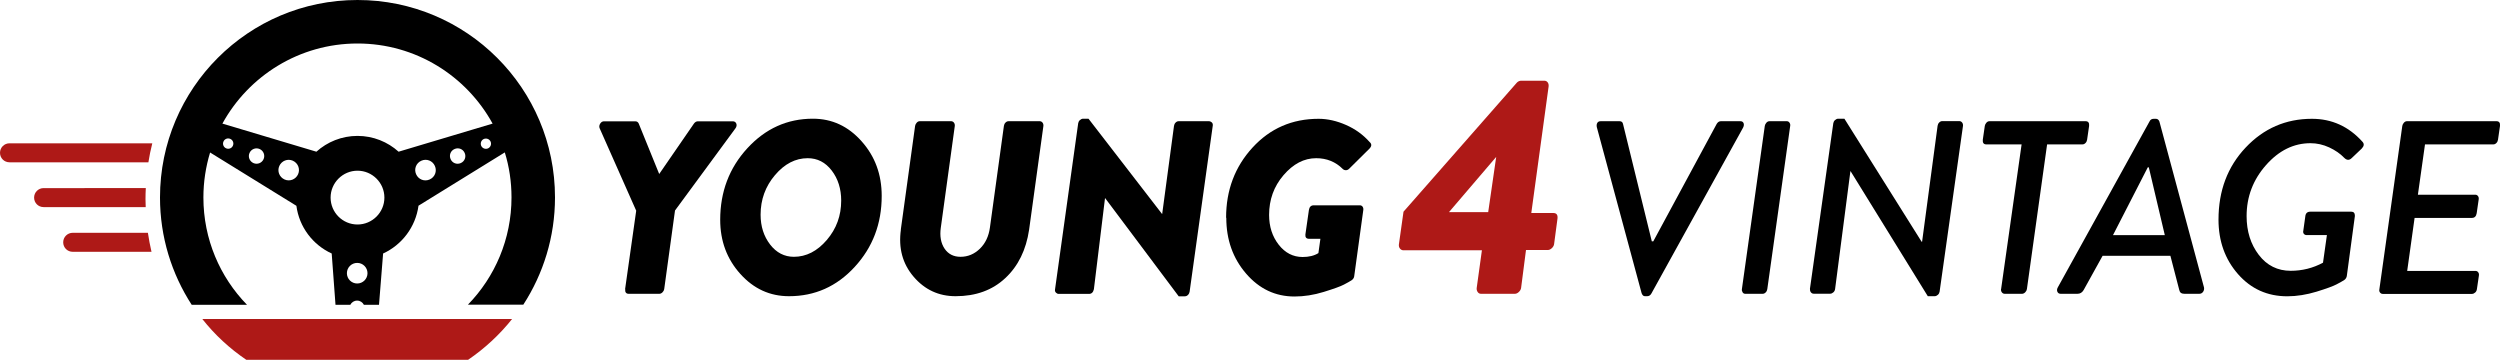
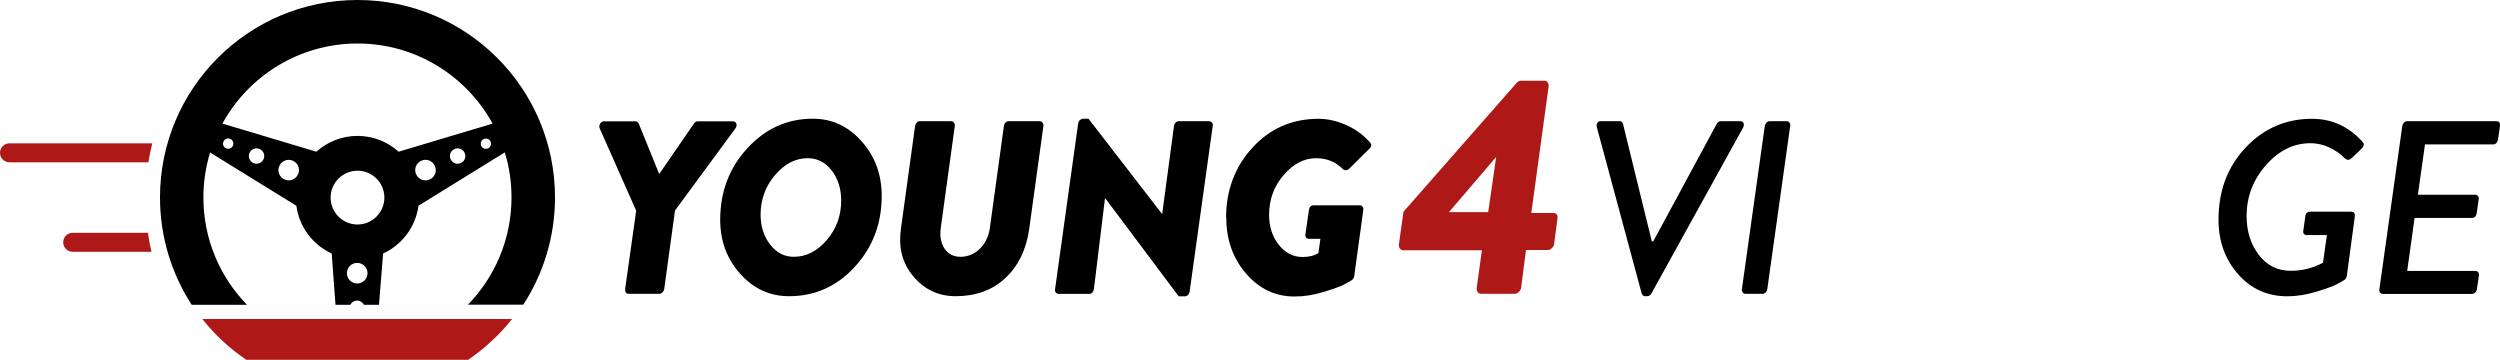
<svg xmlns="http://www.w3.org/2000/svg" viewBox="0 0 250 35.98">
  <path d="M46.81,35.98c1.66-1.13,3.15-2.51,4.4-4.08h-30.98c1.25,1.58,2.73,2.95,4.4,4.08h22.18Z" style="fill:#ae1917;" />
  <path d="M24.7,30.48c-2.7-2.77-4.36-6.56-4.36-10.73,0-1.57.24-3.08.67-4.5l8.63,5.33c.28,2.13,1.65,3.91,3.53,4.77l.38,5.13h1.48c.13-.25.38-.42.68-.42s.55.17.68.42h1.51l.41-5.13c1.88-.86,3.25-2.65,3.54-4.78l8.63-5.33c.44,1.42.67,2.94.67,4.5,0,4.17-1.66,7.96-4.36,10.73h5.54c2-3.09,3.17-6.77,3.17-10.73C55.5,8.84,46.66,0,35.75,0S16,8.84,16,19.75c0,3.96,1.17,7.64,3.17,10.73h5.54ZM23.29,14.57c-.11.26-.42.38-.68.26-.26-.11-.38-.42-.26-.68.11-.26.42-.38.68-.26.26.11.38.42.26.68ZM26.36,15.91c-.17.39-.62.57-1.01.4s-.57-.62-.4-1.01c.17-.39.62-.57,1.01-.4.39.17.57.62.4,1.01ZM29.81,17.42c-.23.52-.83.76-1.35.53-.52-.23-.76-.83-.53-1.35.23-.52.83-.76,1.35-.53s.76.83.53,1.35ZM35.72,28.35c-.57,0-1.03-.46-1.03-1.03s.46-1.03,1.03-1.03,1.03.46,1.03,1.03-.46,1.03-1.03,1.03ZM35.75,22.45c-1.49,0-2.69-1.21-2.69-2.69s1.21-2.69,2.69-2.69,2.69,1.21,2.69,2.69-1.21,2.69-2.69,2.69ZM42.96,17.95c-.52.23-1.12,0-1.35-.53-.23-.52,0-1.12.53-1.35.52-.23,1.12,0,1.35.53.23.52,0,1.12-.53,1.35ZM46.07,16.31c-.39.17-.84,0-1.01-.4s0-.84.4-1.01c.39-.17.84,0,1.01.4.17.39,0,.84-.4,1.01ZM48.8,14.84c-.26.11-.56,0-.68-.26-.11-.26,0-.56.26-.68.26-.11.56,0,.68.26.11.26,0,.56-.26.68ZM35.75,4.35c5.83,0,10.89,3.24,13.51,8.01l-9.4,2.81c-1.09-.98-2.53-1.58-4.11-1.58s-3.02.6-4.11,1.58l-9.4-2.81c2.62-4.77,7.69-8.01,13.51-8.01Z" />
  <path d="M15.23,14.33H.95c-.52,0-.95.42-.95.95s.42.95.95.95h13.89c.1-.64.23-1.27.39-1.9Z" style="fill:#ae1917;" />
-   <path d="M14.55,19.92c0-.37.01-.74.03-1.11H4.36c-.52,0-.95.42-.95.95s.42.95.95.95h10.21c0-.26-.02-.52-.02-.78Z" style="fill:#ae1917;" />
  <path d="M14.79,23.28h-7.52c-.52,0-.95.42-.95.95s.42.95.95.95h7.88c-.14-.62-.27-1.26-.36-1.9Z" style="fill:#ae1917;" />
  <path d="M62.51,28.91l1.11-7.84-3.65-8.23c-.07-.16-.05-.32.05-.48.1-.16.23-.23.39-.23h3.11c.16,0,.28.07.35.22l2.05,5.05,3.48-5.05c.11-.15.25-.22.39-.22h3.48c.18,0,.3.08.36.23s.03.32-.09.48l-6.04,8.21-1.08,7.86c-.02.12-.07.22-.17.32s-.21.15-.32.15h-3.06c-.26,0-.38-.16-.35-.47Z" />
  <path d="M72.02,21.98c0-2.79.9-5.18,2.71-7.15s3.99-2.96,6.56-2.96c1.91,0,3.53.75,4.87,2.26,1.34,1.5,2.01,3.32,2.01,5.46,0,2.78-.9,5.14-2.7,7.1-1.8,1.96-3.99,2.93-6.57,2.93-1.91,0-3.53-.74-4.87-2.23-1.34-1.49-2.01-3.29-2.01-5.41ZM79.39,25.68c1.23,0,2.33-.56,3.29-1.68.96-1.12,1.44-2.43,1.44-3.94,0-1.18-.32-2.19-.95-3.01-.63-.82-1.43-1.23-2.4-1.23-1.22,0-2.31.56-3.27,1.69-.96,1.13-1.44,2.45-1.44,3.96,0,1.17.32,2.16.95,2.98.63.82,1.43,1.23,2.38,1.23Z" />
  <path d="M90.08,22.97l1.43-10.38c.02-.11.07-.22.16-.32.09-.1.19-.15.31-.15h3.13c.11,0,.21.05.28.14.07.09.1.2.09.33l-1.4,10.18c-.12.85.01,1.55.38,2.1.37.54.9.81,1.59.81.74,0,1.38-.27,1.94-.81.55-.54.88-1.24,1-2.1l1.4-10.18c.02-.13.07-.24.16-.33.09-.09.19-.14.31-.14h3.11c.11,0,.21.05.28.14.07.09.1.2.09.33l-1.43,10.38c-.3,2.02-1.09,3.64-2.38,4.84-1.29,1.21-2.95,1.81-4.97,1.81-1.69,0-3.09-.65-4.2-1.95-1.11-1.3-1.53-2.87-1.27-4.71Z" />
  <path d="M105.5,28.96l2.32-16.64c.02-.11.07-.22.17-.31.1-.09.21-.14.32-.14h.54l7.35,9.52h.02l1.18-8.8c.02-.13.07-.24.16-.33s.19-.14.31-.14h3.01c.11,0,.21.04.3.12.08.08.11.18.1.3l-2.32,16.64c-.02.11-.07.22-.16.31-.09.09-.19.14-.31.14h-.62l-7.35-9.81h-.02l-1.11,9.1c-.07.31-.23.47-.49.47h-3.03c-.1,0-.19-.04-.27-.12-.08-.08-.12-.18-.1-.3Z" />
  <path d="M122.61,21.76c0-2.74.88-5.08,2.64-7s3.96-2.88,6.61-2.88c.9,0,1.82.21,2.75.62s1.71.98,2.35,1.7c.23.2.22.42-.02.67l-2.02,2c-.1.1-.21.15-.33.15s-.23-.04-.31-.12c-.72-.72-1.61-1.08-2.66-1.08-1.22,0-2.3.57-3.27,1.7s-1.44,2.46-1.44,3.97c0,1.17.32,2.16.96,2.98s1.44,1.23,2.39,1.23c.64,0,1.17-.13,1.58-.39l.2-1.43h-1.13c-.28,0-.4-.15-.37-.44l.35-2.44c.05-.31.21-.47.49-.47h4.61c.11,0,.21.05.27.14s.09.2.07.33l-.91,6.63c-.02.15-.1.28-.25.39-.18.12-.44.26-.78.44-.34.18-1.01.42-2.01.73s-1.98.46-2.93.46c-1.91,0-3.52-.76-4.84-2.29-1.32-1.53-1.98-3.39-1.98-5.57Z" />
  <path d="M140.35,25.03c-.14,0-.26-.06-.35-.17-.09-.11-.13-.25-.11-.42l.46-3.27,11.34-12.91c.12-.12.27-.19.43-.19h2.31c.14,0,.26.06.34.17.08.11.11.25.09.42l-1.73,12.64h2.19c.33,0,.47.18.43.55l-.34,2.56c-.02.14-.09.28-.22.4s-.26.19-.4.19h-2.19l-.49,3.79c-.02.14-.09.28-.22.4-.12.12-.26.19-.4.19h-3.39c-.14,0-.26-.06-.34-.19-.08-.12-.11-.26-.09-.4l.52-3.76h-7.86ZM144.91,21.21h3.91l.8-5.52-4.72,5.52Z" style="fill:#ae1917;" />
  <path d="M164.17,29.35l-4.49-16.64c-.03-.16-.02-.3.05-.42s.18-.17.35-.17h1.87c.2,0,.31.09.35.27l2.88,11.74h.15l6.34-11.74c.11-.18.25-.27.42-.27h1.95c.16,0,.27.07.32.2.05.13.03.28-.05.44l-9.17,16.59c-.1.18-.24.27-.42.27h-.22c-.15,0-.26-.09-.32-.27Z" />
  <path d="M174.19,28.91l2.29-16.32c.02-.11.07-.22.16-.32.09-.1.19-.15.31-.15h1.73c.11,0,.21.05.27.15.07.1.09.21.07.32l-2.29,16.32c-.02.13-.07.24-.16.33s-.19.14-.31.14h-1.73c-.12,0-.21-.05-.27-.15s-.09-.21-.07-.32Z" />
-   <path d="M180.99,28.91l2.34-16.59c.02-.11.07-.22.17-.31.1-.09.21-.14.32-.14h.62l7.72,12.3h.05l1.55-11.59c.02-.13.07-.24.16-.33s.19-.14.31-.14h1.7c.11,0,.21.05.28.14.07.09.1.2.09.33l-2.34,16.59c-.02.11-.07.22-.17.31-.1.09-.21.14-.32.14h-.69l-7.72-12.5h-.02l-1.53,11.78c-.02.13-.07.24-.17.33-.1.09-.21.14-.32.14h-1.65c-.12,0-.21-.05-.28-.14-.07-.09-.1-.2-.09-.33Z" />
-   <path d="M200.11,28.91l2.05-14.47h-3.53c-.26,0-.38-.16-.35-.47l.2-1.38c.02-.11.07-.22.16-.32.09-.1.19-.15.31-.15h9.61c.26,0,.38.16.35.47l-.2,1.38c-.02.13-.07.24-.16.33-.09.09-.19.14-.31.14h-3.53l-2.02,14.47c-.02.12-.07.22-.17.32-.1.1-.21.15-.32.15h-1.73c-.11,0-.21-.05-.28-.14-.07-.09-.1-.2-.09-.33Z" />
-   <path d="M206.07,29.38c-.16,0-.27-.07-.33-.2s-.05-.28.04-.44l9.17-16.59c.08-.18.22-.27.42-.27h.22c.16,0,.28.09.35.27l4.46,16.59c.03.16,0,.31-.09.44-.09.13-.22.2-.38.2h-1.48c-.3,0-.47-.12-.52-.37l-.89-3.43h-6.78l-1.9,3.43c-.15.25-.35.37-.62.37h-1.68ZM211.3,23.51h5.18l-1.6-6.78h-.1l-3.48,6.78Z" />
  <path d="M221.85,21.96c0-2.88.9-5.28,2.71-7.2s4.02-2.88,6.63-2.88c1.99,0,3.67.76,5.05,2.29.2.21.17.44-.07.69l-.99.94c-.25.25-.5.24-.76-.02-.39-.41-.9-.76-1.5-1.04-.61-.28-1.23-.42-1.87-.42-1.68,0-3.16.73-4.45,2.19-1.29,1.46-1.94,3.16-1.94,5.1,0,1.53.41,2.82,1.22,3.88.81,1.06,1.88,1.59,3.19,1.59,1.15,0,2.23-.27,3.23-.81l.39-2.76h-2.02c-.12,0-.21-.04-.28-.12-.07-.08-.09-.19-.06-.32l.2-1.43c.03-.31.2-.47.49-.47h4.12c.23,0,.35.14.35.42l-.81,6.02c-.03.16-.12.3-.25.39-.18.12-.44.26-.78.44-.34.18-1,.42-2,.73-.99.3-1.97.46-2.92.46-1.99,0-3.63-.74-4.93-2.22-1.3-1.48-1.95-3.3-1.95-5.45Z" />
  <path d="M237.94,28.91l2.29-16.32c.02-.11.07-.22.16-.32.09-.1.19-.15.31-.15h8.95c.26,0,.38.16.35.47l-.2,1.38c-.02.13-.07.24-.16.33s-.19.14-.31.14h-6.83l-.71,5.03h5.74c.11,0,.21.05.27.14.07.09.09.2.07.33l-.2,1.38c-.05.31-.21.47-.47.47h-5.74l-.74,5.3h6.83c.11,0,.21.05.27.14.07.09.09.2.07.33l-.2,1.36c-.02.13-.07.24-.17.33s-.21.14-.32.14h-8.92c-.12,0-.21-.05-.28-.14-.07-.09-.09-.2-.06-.33Z" />
</svg>